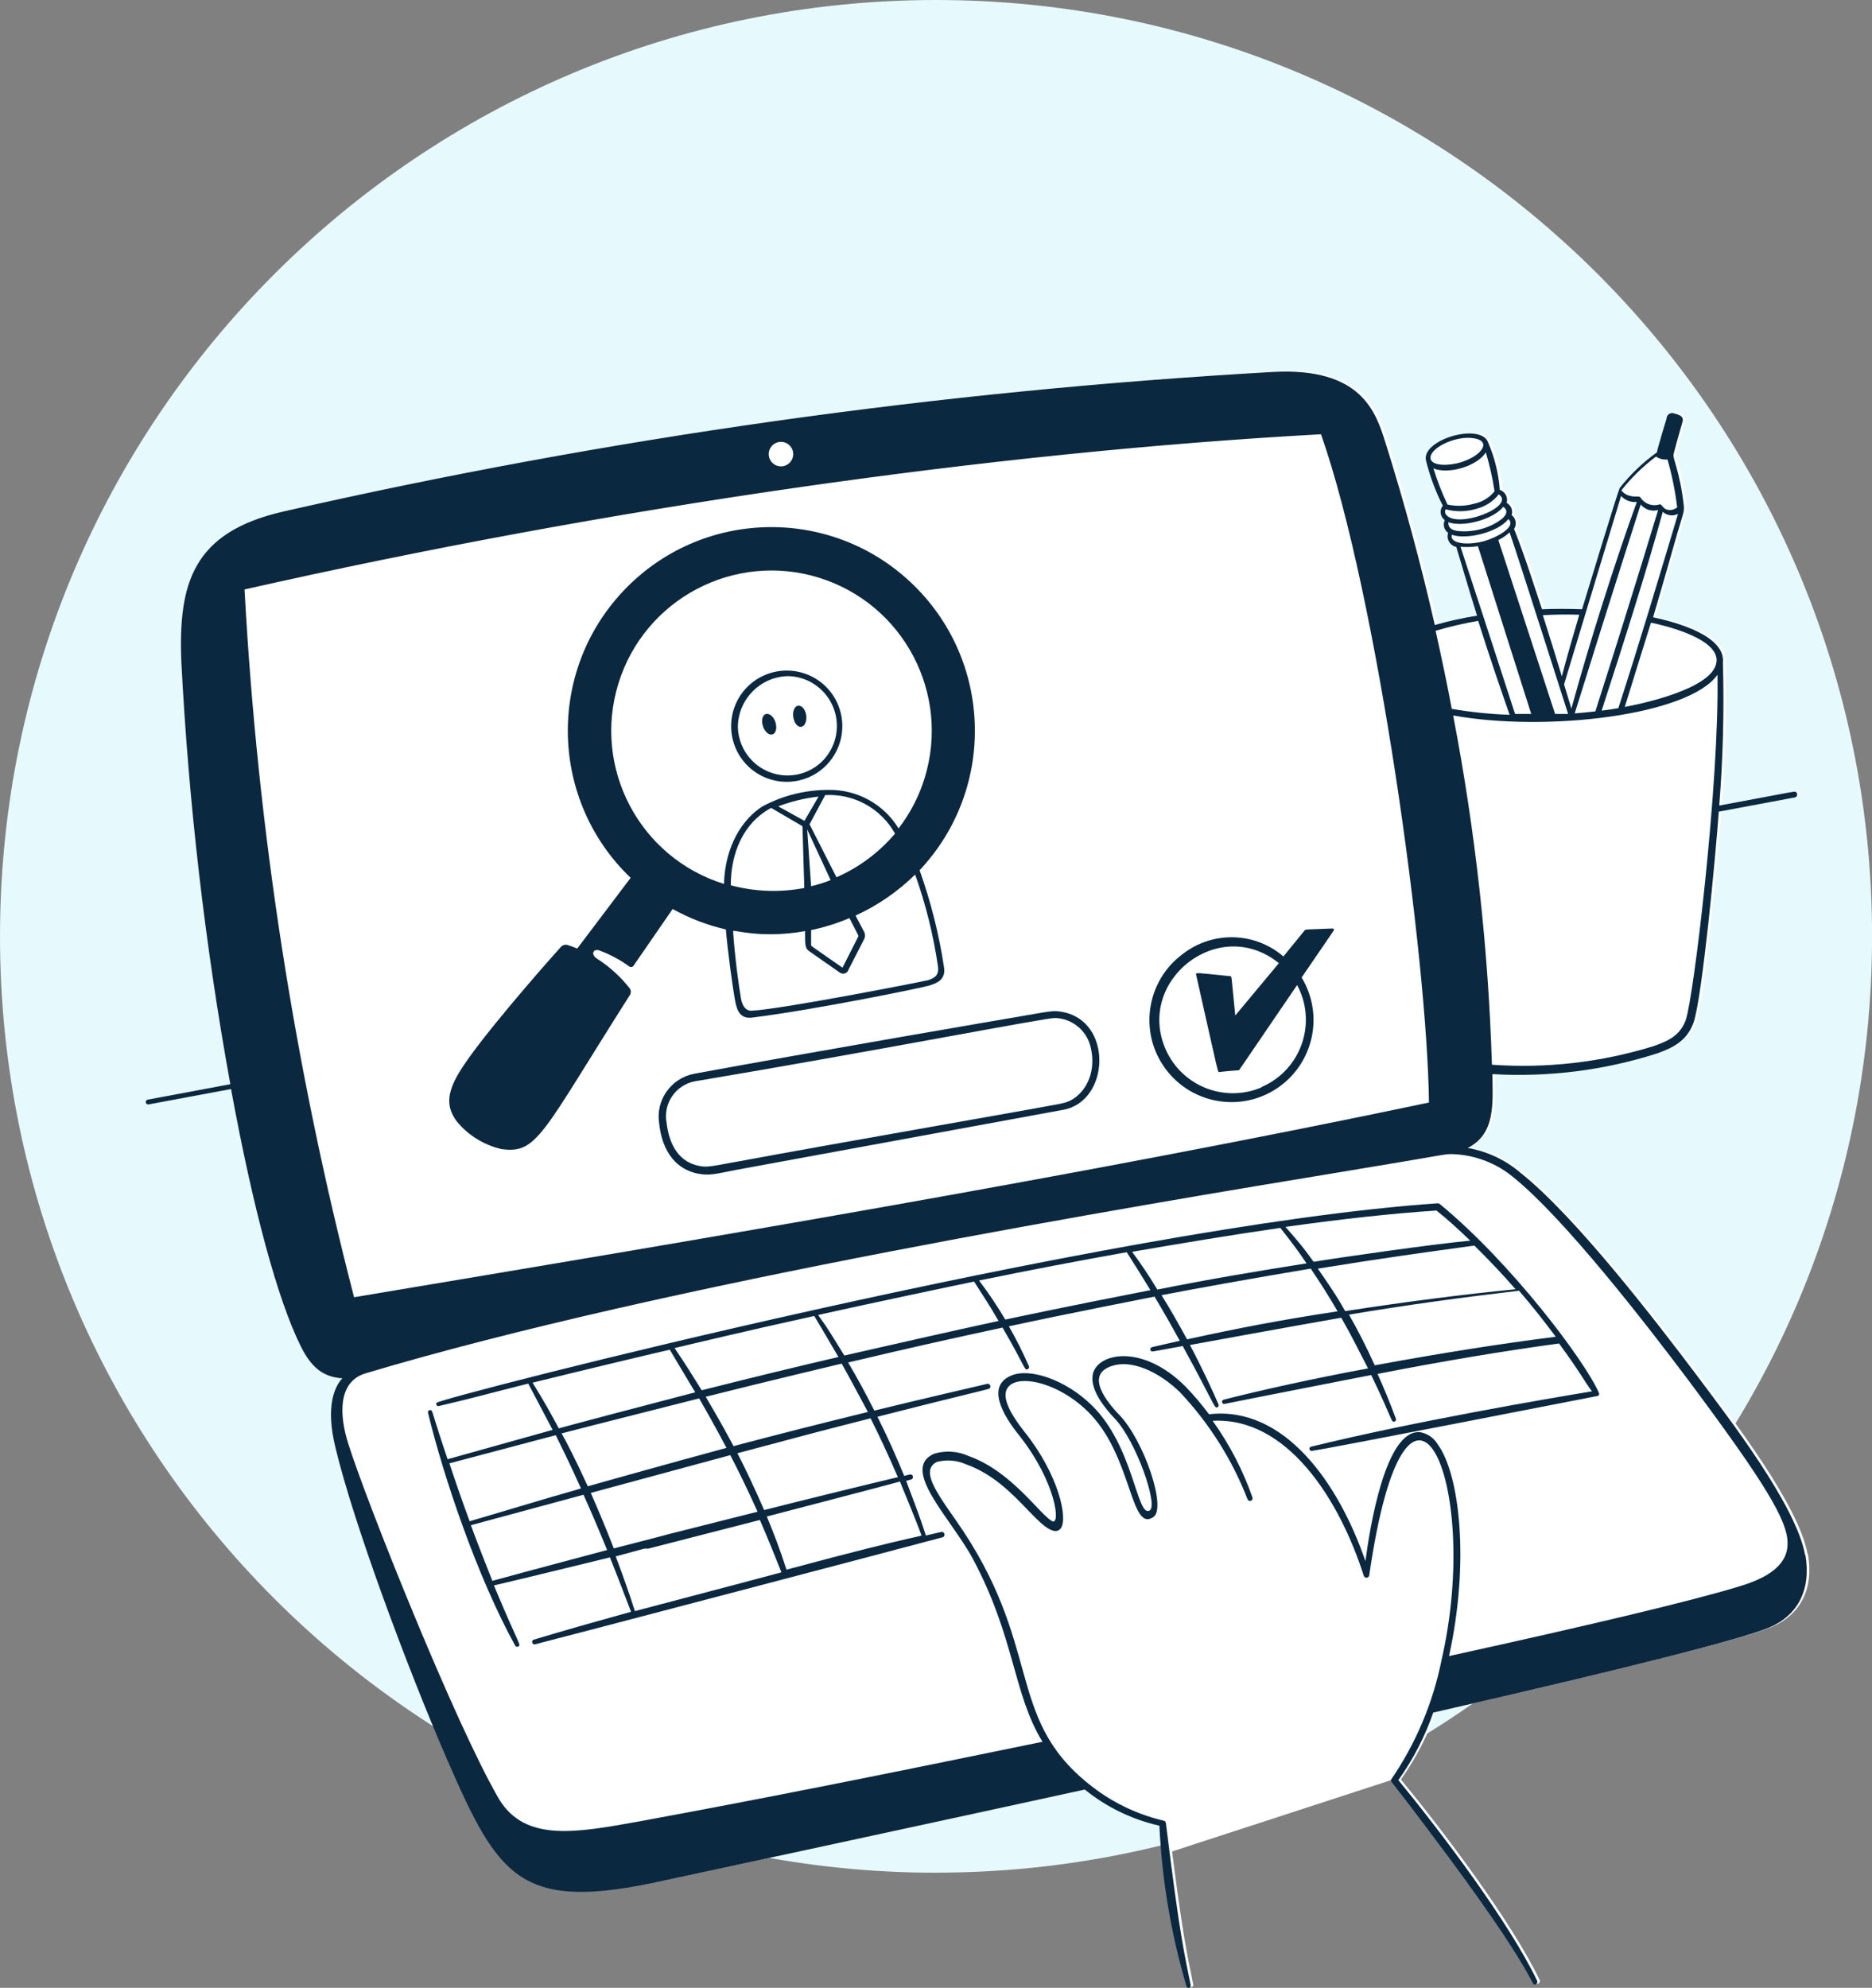
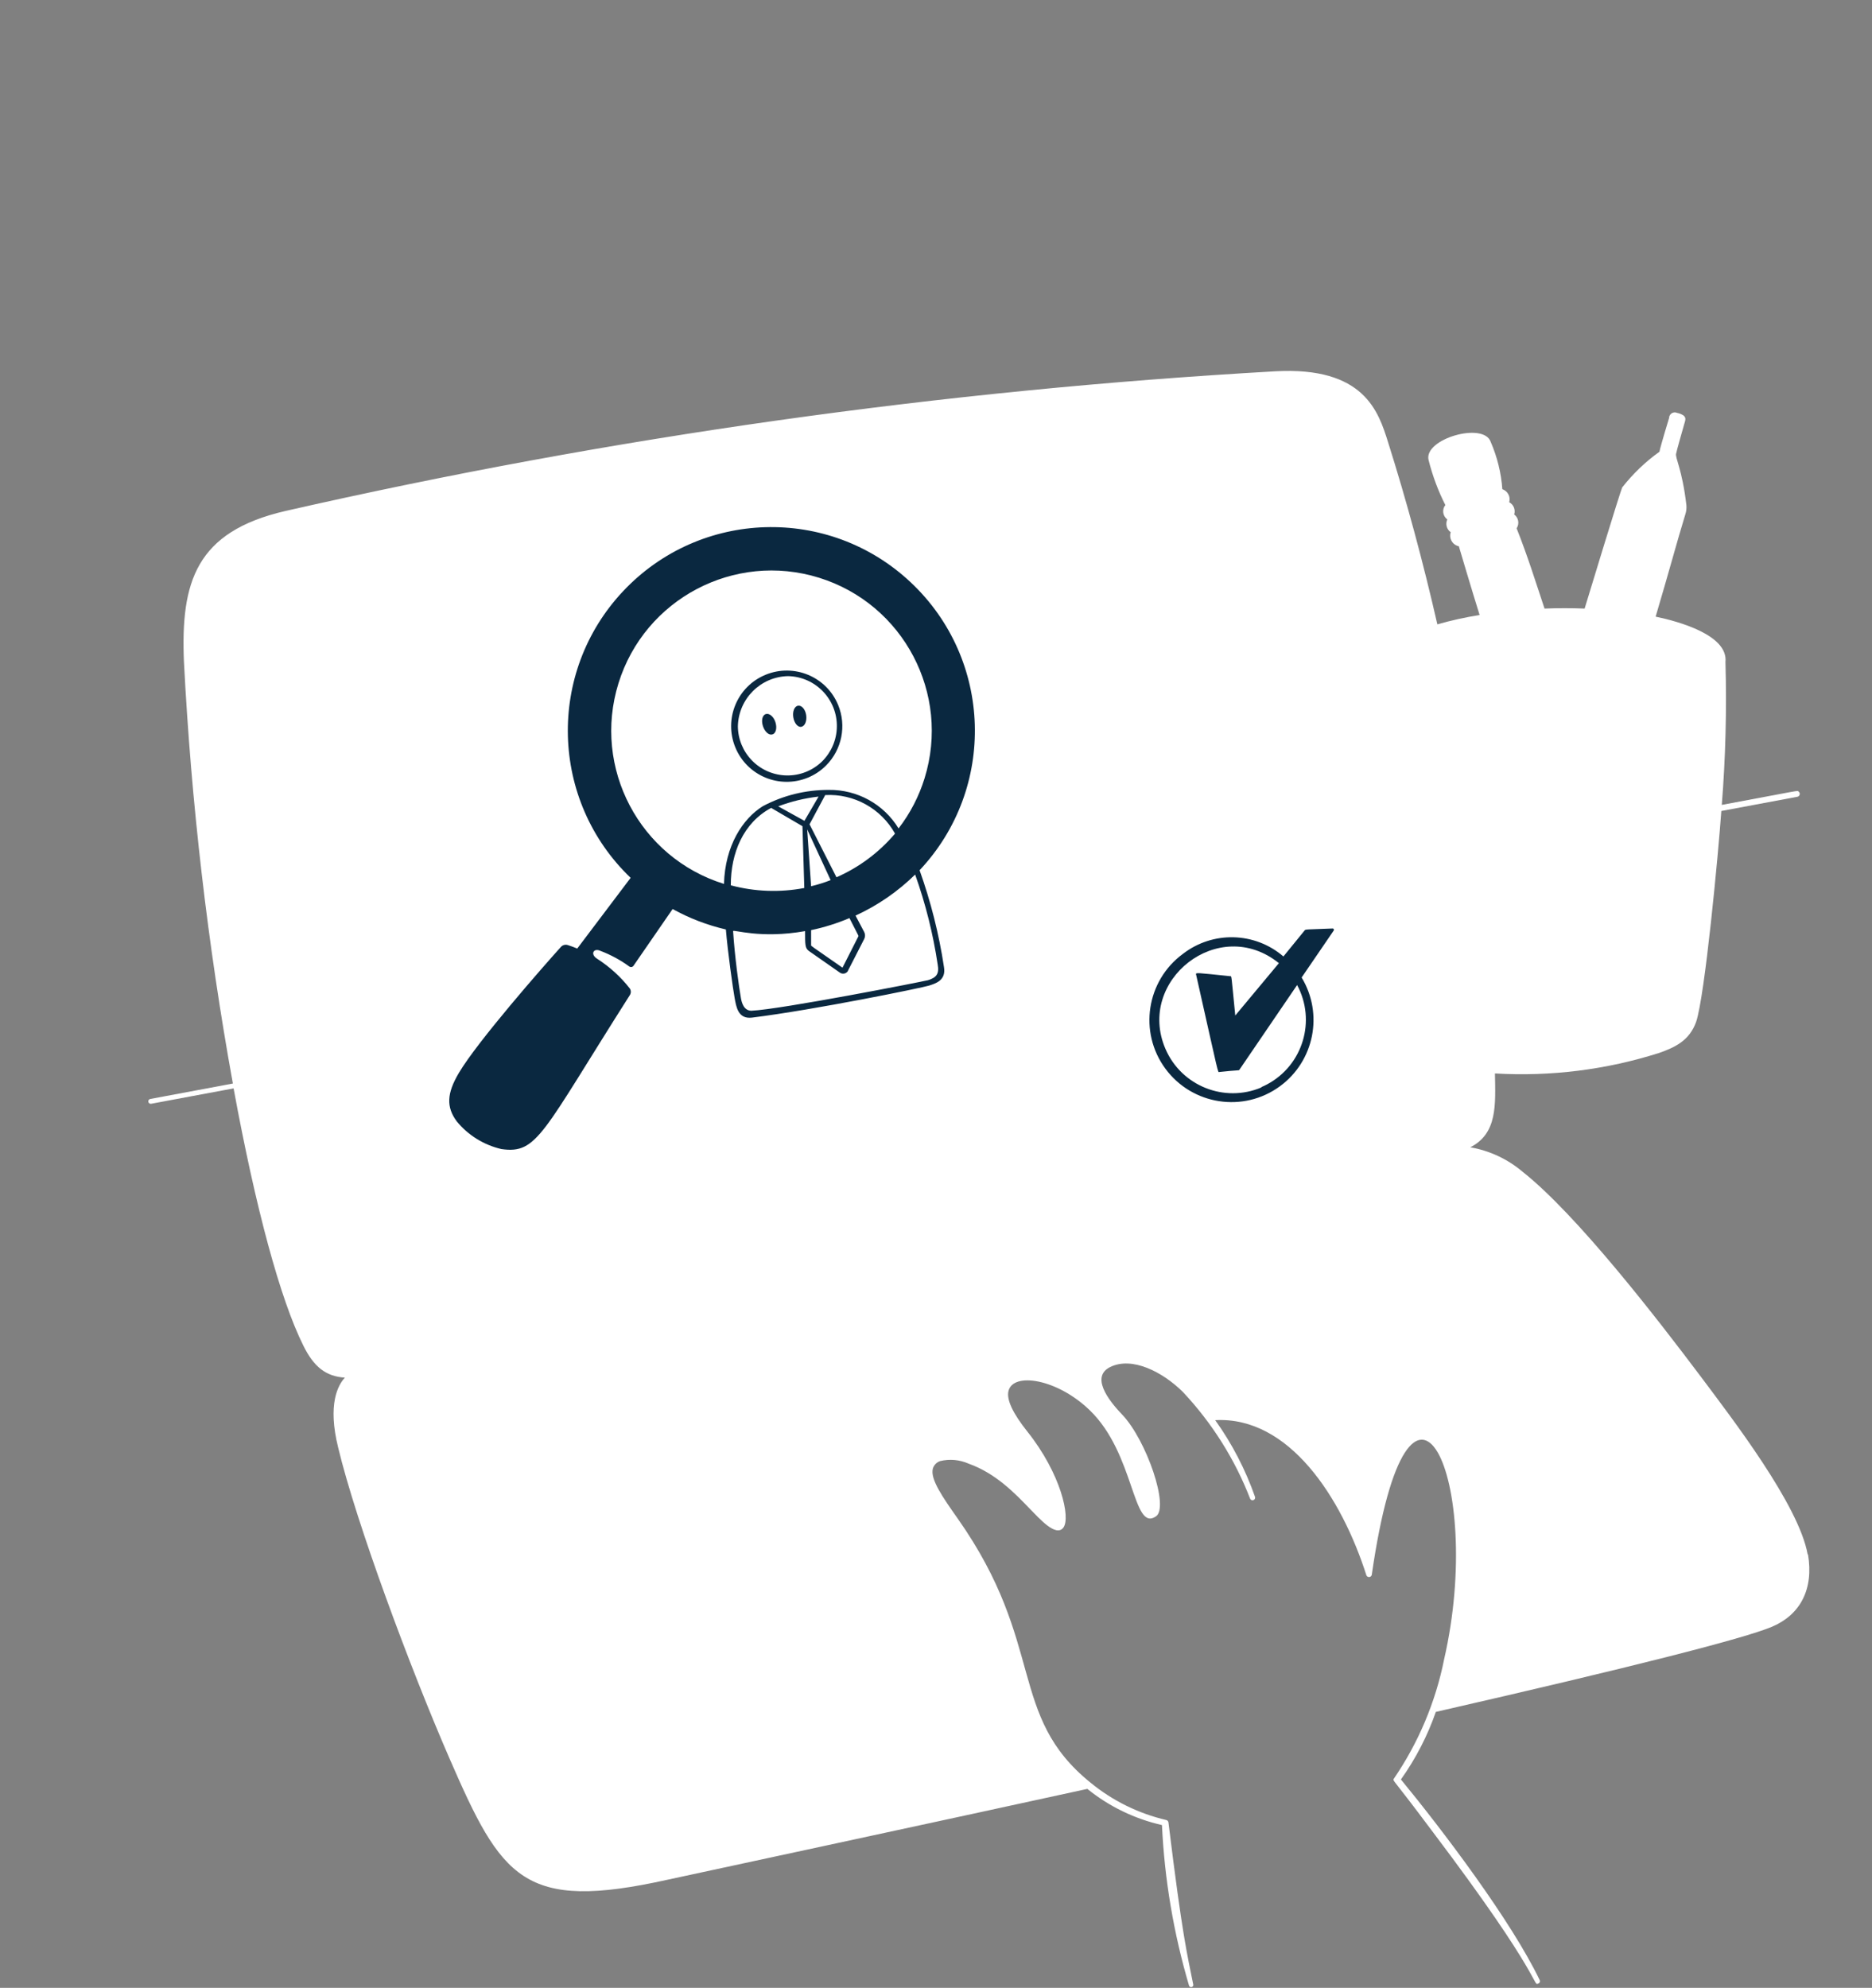
<svg xmlns="http://www.w3.org/2000/svg" id="Layer_2" data-name="Layer 2" viewBox="0 0 285.77 303.35">
  <rect x="0" y="0" width="285.77" height="303.35" fill="#808080" stroke="none" />
  <defs>
    <style>
      .cls-1 {
        fill: #e6f9fc;
      }

      .cls-2 {
        fill: #0a2840;
      }

      .cls-3 {
        fill: #fff;
      }
    </style>
  </defs>
  <g id="Layer_1-2" data-name="Layer 1">
    <g>
-       <path class="cls-1" d="M142.89,285.77c78.91,0,142.89-63.97,142.89-142.89S221.8,0,142.89,0,0,63.97,0,142.89s63.97,142.89,142.89,142.89Z" />
      <g>
-         <polygon class="cls-3" points="163.7 270.7 219.47 257.24 217.33 263.97 212.67 271.55 177.87 282.88 177.35 278.53 170.14 275.74 163.7 270.7" />
        <g>
-           <polygon class="cls-3" points="166.07 272.17 160.71 267.29 157.01 261.47 154.76 250.78 149.7 240.22 145.78 231.87 141.97 227.77 140.87 224.9 142.89 216.44 163.39 202.66 193.96 211.88 222.9 216.44 230.84 239.53 222.13 257.81 166.07 272.17" />
          <g>
            <path class="cls-3" d="M275.95,237.22c-1.33-7.54-11.58-20.81-16.28-27.1-6.66-8.86-18.92-24.73-27.23-31.3-2.29-1.94-5.04-3.23-7.99-3.74,4.17-2.12,3.84-6.53,3.76-11.27,8.49.5,17-.56,25.1-3.14,2.36-.84,4.57-1.84,5.61-4.72,1.33-3.89,3.38-25.56,3.85-32.19l11.61-2.17c.25-.05.4-.29.35-.53-.02-.11-.09-.21-.18-.28-.23-.15.69-.27-11.71,2.05.58-7.25.76-14.53.56-21.8.43-4.12-7.16-6.2-10.66-6.93,1.92-6.42,3.26-11.46,4.54-15.63.15-.46.2-.95.15-1.43-.64-5.46-1.75-7.2-1.56-7.82,0-.15,1.03-3.82,1.23-4.48s.31-.97-.09-1.33c-.3-.2-.63-.33-.99-.4-.44-.2-.96,0-1.16.45-.02.05-.04.11-.05.16v.12s-1.33,4.34-1.49,5.2c-2.14,1.53-4.05,3.36-5.68,5.44-.25.44-5.18,16.64-5.74,18.49-2.04-.08-4.08-.08-6.12,0-1.33-4-2.57-7.99-4.26-12.25.46-.69.29-1.62-.37-2.11.23-.72-.09-1.51-.76-1.87.24-.84-.23-1.71-1.05-1.99-.18-2.48-.78-4.92-1.77-7.2-1.05-3.14-10.29-.47-9.49,2.76.6,2.37,1.45,4.68,2.56,6.86-.53.67-.41,1.64.26,2.17.01,0,.02.02.04.03-.32.69-.1,1.51.52,1.95-.29.87.18,1.8,1.04,2.09.07.02.13.04.2.05,0,0,2.09,7.06,3.17,10.49-2.18.35-4.33.82-6.45,1.43-2.16-9.46-4.69-18.83-7.54-27.85-1.45-4.6-3.62-11.51-17.18-10.77-50.89,2.88-101.44,10.01-151.14,21.32-13.66,3.16-15.99,10.83-15.48,23.01,1.12,21.59,3.61,43.09,7.47,64.36l-12.63,2.36c-.2.05-.32.25-.27.45.04.18.22.3.41.28l12.6-2.35c3.36,18.28,7.13,32.23,10.66,39.28,1.6,3.24,3.45,4.68,6.33,4.86-1.07,1.15-2.66,4.08-1.03,10.66,2.77,11.54,10.97,33.59,16.98,47.41,7.99,18.37,11.25,23.45,33.31,18.55,2.44-.53,45.09-9.7,64.08-13.86,3.32,2.69,7.22,4.57,11.39,5.52.39,8.3,1.78,16.52,4.13,24.49.05.18.24.28.41.23.18-.05.28-.24.23-.41-.92-4.62-1.63-7.18-3.78-24.72-.03-.18-.16-.32-.33-.36-4.23-.99-8.18-2.93-11.54-5.68-12.75-10.29-6.77-21.11-20.29-40.31-2.28-3.24-4.25-6.04-3.8-7.66.17-.52.57-.94,1.09-1.12,1.46-.36,3-.22,4.37.39,4.13,1.47,7.05,4.5,9.41,6.96,1.33,1.33,3.89,4.3,5.04,2.81,1.15-1.49-.35-8.22-5.48-14.66-2.24-2.81-3.21-4.89-2.89-6.2.73-2.93,7.45-1.85,12.39,2.92,6.93,6.66,6.53,18.65,10.11,16.22,2.09-1.33-1.41-11.63-5.16-15.56-2.27-2.35-4.73-5.8-1.81-7.24,3.34-1.64,7.99.73,11.1,3.81,4.44,4.73,7.93,10.26,10.27,16.31.1.2.34.27.54.17.16-.08.24-.26.21-.44-1.46-4.18-3.51-8.14-6.09-11.74,11.25-.61,19.28,11.77,23.08,23.68.09.22.34.32.56.23.13-.05.23-.17.26-.31,5.74-39.76,17.32-14.51,11.05,12.87-1.31,6.57-3.95,12.81-7.74,18.33,0,.37,0,0,5.82,7.79,17.24,22.8,15.4,23.84,16.32,23.37.19-.08.27-.29.2-.48-4.33-9.05-14.88-22.97-21.2-30.65,2.26-3.17,4.05-6.64,5.33-10.31,29.77-6.8,47.02-11.18,51.33-13,4.3-1.83,6.38-5.72,5.48-11.05Z" />
            <g>
              <path class="cls-2" d="M127.95,107.59c-1.78-4.34-6.74-6.4-11.08-4.62-4.34,1.78-6.4,6.74-4.62,11.08,1.78,4.34,6.74,6.4,11.08,4.62,1.04-.43,1.99-1.06,2.78-1.86,2.41-2.42,3.14-6.06,1.84-9.22ZM125.52,116.17c-2.99,2.93-7.79,2.88-10.72-.11-1.37-1.4-2.14-3.26-2.16-5.22.09-4.2,3.47-7.58,7.67-7.66,4.2.09,7.53,3.57,7.44,7.77-.04,1.96-.84,3.83-2.23,5.22h0Z" />
              <path class="cls-2" d="M117.93,112.07c.53-.17.72-1.01.44-1.87s-.93-1.4-1.47-1.23-.71,1-.43,1.85.93,1.45,1.45,1.24ZM122.32,110.91c.55-.09.88-.88.75-1.77s-.69-1.53-1.24-1.45-.87.87-.73,1.76.67,1.55,1.23,1.47Z" />
              <path class="cls-2" d="M140.38,132.8c11.76-12.5,11.16-32.16-1.34-43.92-12.5-11.76-32.16-11.16-43.92,1.34-11.69,12.42-11.17,31.95,1.15,43.74l-8.15,10.79c-.45-.19-.95-.37-1.44-.53-.38-.12-.79-.01-1.05.28-2.54,2.81-12.71,14.38-15.58,19.23-1.85,3.12-1.95,5.2-.32,7.4,1.74,2.12,4.14,3.6,6.81,4.22,5.52.79,6.17-2.36,19.6-23.48.21-.31.21-.72,0-1.03-1.39-1.78-3.08-3.31-4.98-4.53-1.09-.68-.57-1.69.49-1.21,1.58.6,3.08,1.41,4.44,2.41.2.13.47.08.61-.12l5.98-8.67c2.55,1.41,5.29,2.46,8.13,3.12.27,3.33,1.08,9.07,1.33,10.43.25,1.36.51,3.28,2.66,3.02,9.58-1.19,26.06-4.57,27.01-4.88s2.66-.77,2.29-2.85c-.76-5.03-2.01-9.97-3.72-14.76h0ZM110.53,134.89c-12.9-4-20.12-17.71-16.12-30.61,4-12.9,17.71-20.12,30.61-16.12,12.9,4,20.12,17.71,16.12,30.61-.86,2.77-2.2,5.36-3.97,7.65-2.26-3.71-6.32-5.94-10.66-5.88-3.51-.01-6.97.84-10.07,2.49-3.06,1.91-5.76,6.02-5.92,11.85h0ZM129.68,140.12c1.27,2.51,1.37,2.62,1.37,2.74l-2.44,4.81c-4.84-3.38-4.79-3.29-4.79-3.42v-2.31c2.01-.42,3.97-1.04,5.86-1.84v.03ZM123.82,135.27l-.6-8.7,3.58,7.74c-.97.38-1.97.69-2.98.93v.03ZM127.72,133.93l-4.14-8.14,2.39-4.46c4.38-.24,8.52,2.04,10.66,5.88-2.44,2.88-5.51,5.17-8.97,6.68l.07.05ZM122.8,125.26l-4-2.21c1.98-.75,4.05-1.25,6.16-1.49l-2.16,3.7ZM117.81,123.34l4.69,2.74.28,9.43c-3.72.71-7.56.57-11.22-.41-.01-4.89,1.89-9.54,6.18-11.82l.07.05ZM141.56,149.6c-.6.17-22.24,4.42-26.85,4.64-1.17,0-1.48-1.25-1.6-1.89-.29-1.6-.96-6.45-1.2-10.26,0-.29,4.17,1.21,10.99,0,0,2.11,0,2.57.55,3.01l4.77,3.33c.39.27.92.17,1.19-.21,0-.07.39-.73,2.52-4.94.16-.33.16-.71,0-1.04l-1.33-2.52c3.37-1.54,6.45-3.66,9.1-6.26,1.59,4.45,2.74,9.05,3.44,13.72.27,1.44-.2,2.03-1.57,2.43ZM199.18,141.96l-3.26,4c-4.37-3.76-10.79-3.92-15.35-.39-5.57,4.1-6.77,11.94-2.67,17.51,4.1,5.57,11.94,6.77,17.51,2.67,5.22-3.84,6.65-11.03,3.29-16.58l4.9-7.17c.06-.09.03-.22-.06-.28-.03-.02-.07-.03-.11-.03-4.09.15-4.13.13-4.25.27ZM192.57,165.94c-5.67,2.4-12.22-.22-14.66-5.88-4.49-10.43,8.15-20.47,17.32-13.08l-6.66,7.99c-.64-6.38-.53-5.98-.77-6-5.1-.52-5.33-.6-5.21-.24,3.56,15.8,3.29,14.88,3.54,14.86,2.9-.32,2.97-.2,3.06-.33l8.82-12.94c2.93,5.44.89,12.22-4.55,15.14-.29.16-.6.3-.9.43v.04Z" />
-               <path class="cls-2" d="M162.03,154.4c-1.16-.19-1.43-.15-5.98.65-.97.16-32.96,5.64-50.09,8.81-3.54.68-5.91,4.05-5.33,7.61.63,5.65,3.85,7.18,5.73,7.59s2.89.08,5.96-.52l49.98-9.18c7.16-1.27,7.66-13.67-.27-14.96ZM112.01,177.36c-3.77.71-4.26.8-5.45.52-3.44-.75-4.5-4-4.8-6.53-.56-2.94,1.37-5.78,4.31-6.34.02,0,.05,0,.07-.01,27.51-4.62,53.3-9.65,54.88-9.65,2.53.05,4.73,1.76,5.41,4.2,1.24,4.64-1.33,8.26-4.26,8.81.03.12-33.86,5.97-50.17,9.01h0ZM176.23,197.84c1.44,2.41,2.54,4.34,3.88,6.77-1.64.36-3,.68-4.25.97-.18.04-.29.22-.26.4.02.08.07.16.14.2.16.12-.17.13,4.81-.77,5.06,9.25,4.8,9.57,5.33,9.33.14-.09.19-.27.13-.43-.88-2.04-2.53-5.61-4.36-9.06,0,0,17.93-3.28,23.1-4.16,1.65,2.89,2.66,4.98,4.09,7.73-8.65,1.6-16.48,3.36-22.03,4.77-.18.04-.3.21-.26.39.04.18.21.3.39.26h0c2.66-.55,20.69-4.08,22.38-4.41,3.28,6.8,3.02,7.14,3.45,7.12.18,0,.34-.13.35-.31,0-.04,0-.08-.02-.12-.89-2.39-1.83-4.69-2.81-6.86,9.89-1.93,19.2-3.49,27.71-4.64,3.42,4.68,3.89,5.82,5.02,7.3-6.48,1.07-27.08,4.57-42.93,8.46-.17.07-.25.26-.18.43.06.14.19.22.34.2,3.14-.45,43.81-8.43,43.68-8.39.17-.08.24-.28.16-.45-2.17-4.96-13.42-19.89-24.3-28.83-.11-.08-.24-.12-.37-.11-50.01,3.44-152.39,29.71-152.79,30.45-.09.16-.03.36.13.45.08.04.17.05.25.03,4.56-1.05,9.09-2.29,13.63-3.42.16.29.88,1.65,3.72,7.06l-16.03,4.48c-.91-2.66-1.67-5.06-2.35-7.26-.05-.18-.24-.28-.41-.23-.18.05-.28.24-.23.41,2.37,9.81,7.55,25.12,13.32,35.55.09.15.28.2.43.12.52-.28.27.16-3.69-9.33,5.44-1.27,17.71-4.28,17.71-4.28,1.01,2.49,3.22,8.3,3.22,8.3-5.33,1.48-10.09,2.82-14.86,4.26-.41.13-.23.81.19.71,2.19-.53,59.21-15.51,62.28-16.35.21-.1.31-.35.21-.56-.07-.16-.24-.26-.42-.25l-2.39.55c-1.12-3.45-1.33-3.81-3.01-8.34.84-.23.89-.2.99-.39.11-.19.04-.44-.15-.54-.09-.05-.19-.06-.29-.04l-.85.21c-1.24-3.04-2.57-6-4.08-9.02,17.83-4.54,16.99-4.12,17.18-4.42.12-.19.06-.43-.13-.55-.09-.06-.21-.08-.31-.05,0,0-10.95,2.54-17.22,4.08-1.33-2.66-2.76-5.25-4-7.34,9.85-2.33,14.35-3.33,23.57-5.33,3.57,6.12,3.34,6.66,3.88,6.32.15-.08.21-.26.15-.41-.9-2.09-1.93-4.13-3.06-6.1,8.26-1.8,22.2-4.53,22.2-4.53h0ZM106.73,213.4c.57,1,2.35,4.08,4.17,7.55-8.58,2.31-21.17,5.86-21.17,5.86-1.92-4.2-3.45-7.13-4-8.07,2.9-.77,16.6-4.22,21-5.34ZM111.98,220.68c-1.92-3.62-3.74-6.66-4.25-7.53,9.33-2.35,20.76-5.06,20.76-5.06.39.68,2.21,4,4,7.38-6.84,1.67-13.9,3.46-20.51,5.21ZM107.12,212.16c-1.55-2.49-2.36-3.81-4.14-6.44,1.72-.41,11.11-2.66,21.32-4.9.64,1.08,1.33,2.2,3.69,6.26-6.34,1.48-12.33,2.92-20.87,5.08h0ZM111.48,222.06c1.09,2.08,2.74,5.44,4.17,8.63-34.38,8.67.39-.11-21.95,5.6-1.11-2.85-2.32-5.77-3.52-8.47l21.29-5.76ZM116.65,230.44c-1.33-3.06-2.86-6.34-4.08-8.67,8.46-2.27,13.82-3.69,20.33-5.33,1.33,2.66,2.53,5.21,4.17,8.98-3.62.84-16.08,3.9-20.43,5.02ZM128.89,206.85c-3.54-5.77-2.76-4.34-4-6.18,5.89-1.33,21.81-4.7,23.81-5.1,1.21,1.89,2.52,3.89,3.74,6.01-7.47,1.61-16.91,3.77-23.56,5.28h0ZM102.24,205.95c.68,1.15,1.33,2.28,3.89,6.52-8.1,2.11-18.01,4.72-20.83,5.5-1.43-2.66-2.11-3.89-4-6.97,8.71-2.15,18.67-4.52,21.03-5.05h-.09ZM89.08,228.11c1.13,2.53,2.11,4.77,3.6,8.43,0,0-11.99,3.18-17.52,4.7-1.24-3.13-2.28-5.78-3.28-8.49l17.2-4.65ZM98.41,236.33s.06.01.09,0h.44l17.06-4.38c1.16,2.66,2.33,5.58,3.29,7.99-9.53,2.56-20.2,5.33-22.37,5.92-.85-2.66-1.72-5.14-2.93-8.35,5-1.35,4.25-1.17,4.44-1.17h-.01ZM120.06,239.53c-1.2-3.66-1.73-4.98-3-8.11,0,0,17.06-4.44,20.32-5.33,2.21,5.33,2.92,7.21,3.25,8.1.19.39.93-.43-20.56,5.34h-.01ZM205.91,200.62c9.25-1.55,17.52-2.66,25.98-3.65,2.04,2.37,3.72,4.5,5.6,7.02-8.43,1.07-17.24,2.45-27.63,4.36-1.29-2.84-2.54-5.3-3.93-7.73h-.01ZM205.35,200.09c-1.33-2.4-2.66-4.3-4.18-6.49,9.65-1.57,16.36-2.49,23.9-3.52,2.18,2.14,4.28,4.36,6.29,6.66-7.97.79-16.48,1.87-26,3.34h-.01ZM172.8,191.03c7.77-1.33,14.95-2.54,22.65-3.65,1.72,2.19,2.57,3.29,4,5.41-7.86,1.25-14.16,2.29-22.78,4-1.32-2.2-2.5-3.93-3.85-5.76h-.01ZM200.1,193.61c1.44,2.12,2.81,4.29,4.09,6.5-8.75,1.33-15.03,2.54-22.98,4.28-1.33-2.43-2.54-4.58-3.9-6.74,4.49-.88,14.6-2.7,22.81-4.06v.03ZM200.63,192.56c-.31,0-.33-.77-4.4-5.33,8.74-1.23,16.28-2.05,23.05-2.5,1.69,1.33,3.38,2.89,5.16,4.6-5.66.51-20.76,2.69-23.8,3.21v.03ZM175.62,196.88c-13.03,2.53-22.16,4.49-22.16,4.49-1.22-2.06-2.55-4.05-4-5.96,7.74-1.59,15.12-3,22.54-4.32,1.43,2.25,2.28,3.58,3.61,5.78h0ZM71.69,232.14c-.99-2.66-1.96-5.45-3.09-8.83l16.24-4.3c.37.76,2.15,4.33,3.85,8.13-8.41,2.47,2.52-.8-17,5.01h0Z" />
-               <path class="cls-2" d="M275.56,237.32c-1.33-7.54-11.58-20.81-16.28-27.1-6.66-8.86-18.92-24.73-27.23-31.3-2.29-1.94-5.04-3.23-7.99-3.74,4.17-2.12,3.84-6.53,3.76-11.27,8.49.5,17-.56,25.1-3.14,2.36-.84,4.57-1.84,5.61-4.72,1.33-3.89,3.38-25.56,3.85-32.19l11.61-2.17c.25-.05.4-.29.35-.53-.02-.11-.09-.21-.18-.28-.23-.15.69-.27-11.71,2.05.58-7.25.76-14.53.56-21.8.43-4.12-7.16-6.2-10.66-6.93,1.92-6.42,3.26-11.46,4.54-15.63.15-.46.2-.95.15-1.43-.64-5.46-1.75-7.2-1.56-7.82,0-.15,1.03-3.82,1.23-4.48s.31-.97-.09-1.33c-.3-.2-.63-.33-.99-.4-.44-.2-.96,0-1.16.45-.02.05-.04.11-.05.16v.12s-1.33,4.34-1.49,5.2c-2.14,1.53-4.05,3.36-5.68,5.44-.25.44-5.18,16.64-5.74,18.49-2.04-.08-4.08-.08-6.12,0-1.33-4-2.57-7.99-4.26-12.25.46-.69.29-1.62-.37-2.11.23-.72-.09-1.51-.76-1.87.24-.84-.23-1.71-1.05-1.99-.18-2.48-.78-4.92-1.77-7.2-1.05-3.14-10.29-.47-9.49,2.76.6,2.37,1.45,4.68,2.56,6.86-.53.67-.41,1.64.26,2.17.01,0,.02.02.04.03-.32.69-.1,1.51.52,1.95-.29.87.18,1.8,1.04,2.09.07.02.13.04.2.05,0,0,2.09,7.06,3.17,10.49-2.18.35-4.33.82-6.45,1.43-2.16-9.46-4.69-18.83-7.54-27.85-1.45-4.6-3.62-11.51-17.18-10.77-50.89,2.88-101.44,10.01-151.14,21.32-13.66,3.16-15.99,10.83-15.48,23.01,1.12,21.59,3.61,43.09,7.47,64.36l-12.63,2.36c-.2.05-.32.25-.27.45.04.18.22.3.41.28l12.6-2.35c3.36,18.28,7.13,32.23,10.66,39.28,1.6,3.24,3.45,4.68,6.33,4.86-1.07,1.15-2.66,4.08-1.03,10.66,2.77,11.54,10.97,33.59,16.98,47.41,7.99,18.37,11.25,23.45,33.31,18.55,2.44-.53,45.09-9.7,64.08-13.86,3.32,2.69,7.22,4.57,11.39,5.52.39,8.3,1.78,16.52,4.13,24.49.05.18.24.28.41.23.18-.05.28-.24.23-.41-.92-4.62-1.63-7.18-3.78-24.72-.03-.18-.16-.32-.33-.36-4.23-.99-8.18-2.93-11.54-5.68-12.75-10.29-6.77-21.11-20.29-40.31-2.28-3.24-4.25-6.04-3.8-7.66.17-.52.57-.94,1.09-1.12,1.46-.36,3-.22,4.37.39,4.13,1.47,7.05,4.5,9.41,6.96,1.33,1.33,3.89,4.3,5.04,2.81s-.35-8.22-5.48-14.66c-2.24-2.81-3.21-4.89-2.89-6.2.73-2.93,7.45-1.85,12.39,2.92,6.93,6.66,6.53,18.65,10.11,16.22,2.09-1.33-1.41-11.63-5.16-15.56-2.27-2.35-4.73-5.8-1.81-7.24,3.34-1.64,7.99.73,11.1,3.81,4.44,4.73,7.93,10.26,10.27,16.31.1.2.34.27.54.17.16-.08.24-.26.21-.44-1.46-4.18-3.51-8.14-6.09-11.74,11.25-.61,19.28,11.77,23.08,23.68.09.22.34.32.56.23.13-.05.23-.17.26-.31,5.74-39.76,17.32-14.51,11.05,12.87-1.31,6.57-3.95,12.81-7.74,18.33,0,.37,0,0,5.82,7.79,17.24,22.8,15.4,23.84,16.32,23.37.19-.08.27-.29.2-.48-4.33-9.05-14.88-22.97-21.2-30.65,2.26-3.17,4.05-6.64,5.33-10.31,29.77-6.8,47.02-11.18,51.33-13,4.3-1.83,6.38-5.72,5.48-11.05ZM257.35,155.64c-.89,2.43-2.76,3.24-4.92,4-7.98,2.47-16.35,3.43-24.68,2.84-.56-17.89-2.54-35.72-5.92-53.3,14.2,2.58,35.98,0,40.35-6.21.31,16.5-3.65,49.37-4.84,52.67h0ZM240.39,108.86c5.84-18.76,10.07-31.87,10.07-31.87.65.78,1.69,1.11,2.66.84-.67,2.13-3.01,10.14-9.58,30.73-1.2.13-1.95.21-3.16.31ZM262.03,101.02c-.48,4.12-11.59,6.41-14,6.86,1.33-4.28,2.66-8.61,4-12.86,2.11.44,10.42,2.39,10.01,6ZM247.04,108.07c-.85.15-1.69.27-2.54.37,3.28-10.09,6.92-21.51,9.33-30.33.64.58,1.57.7,2.33.31-3.16,10.53-5.81,19.44-9.11,29.65ZM252.8,69.68c.51.34,1.13.5,1.75.44.69,2.39,1.18,4.83,1.48,7.3-.34.29-.78.44-1.23.41-1.05-.08-1.05-1-1.48-.85-1.07.34-2.24-.07-2.86-1.01-.21-.4-.8,0-1.88-.37-.43-.14-.8-.41-1.07-.77,1.53-1.94,3.31-3.67,5.29-5.16h0ZM247.46,75.69c.62.66,1.51,1,2.41.91-3.28,9.01-7.25,21.53-9.99,31.53l-1.12-3.69,8.7-28.74ZM241.08,93.82c-.97,3.3-1.76,5.98-2.66,9.39-1.11-3.64-2.08-6.8-2.9-9.33,2.25-.13,3.89-.12,5.57-.07ZM239.38,108.95h-1.99l-8.66-26.54c.63-.31,1.21-.7,1.72-1.17,1.52,4.4,8.54,26.56,8.93,27.71ZM218.4,70.07c-.39-1.51,3.29-3.41,6.06-3.25,3.52.24,1.91,2.74-1.59,3.77-1.57.45-4.08.61-4.48-.52ZM218.83,71.48c2.25.96,6.66-.33,7.99-2.44.58,1.94,1.03,3.92,1.33,5.93-.77.96-1.86,1.63-3.06,1.88-1.34.39-2.75.44-4.12.15-.85-1.78-1.57-3.63-2.15-5.52ZM220.7,78.47c-.14-.23-.14-.52,0-.75,1.54.42,3.17.39,4.69-.08,1.35-.34,2.55-1.11,3.41-2.21,2.7,1.89-6.54,5.41-8.1,3.04h0ZM221.11,80.01c-.02-.1-.02-.21,0-.31,2.24.8,6.82-.41,8.37-2.36,1.33.93-.39,2.16-1.85,2.84-1.54.71-3.24,1.01-4.93.87-.97-.09-1.51-.43-1.59-1.04ZM221.75,82.3c-.16-.19-.21-.46-.11-.69,2.29.81,7.12-.43,8.62-2.4,1.33,1.21-1.89,2.85-3.7,3.37-2.08.57-4.2.45-4.81-.28h0ZM222.95,83.43c.89.09,1.79.06,2.66-.09l8.14,25.61h-2.47c-2.68-8.29-6.28-19.28-8.34-25.56v.04ZM225.67,94.81c1.97,6.2,3.34,10.13,4.78,14.27-2.96-.1-5.91-.4-8.83-.91-.72-3.84-1.56-7.83-2.47-11.91,2.15-.64,4.33-1.14,6.54-1.52l-.03.07ZM119.22,67.43c1.03,0,1.87.84,1.87,1.87s-.84,1.87-1.87,1.87-1.87-.84-1.87-1.87.84-1.87,1.87-1.87ZM37.33,89.95c55.48-12.52,113.83-20.92,164.33-23.68,8.61,24.53,16.22,79.95,16.48,101.98-53.08,11.17-112.04,21.01-164.09,29.71-9.15-35.36-14.75-71.55-16.72-108.02ZM265.17,242.19c-6.98,2.11-21.76,5.66-43.97,10.53,3.17-14.42,1.63-27.73-1.73-32.32-.58-.97-1.55-1.64-2.66-1.84-5.33-.55-7.73,14.78-8.37,19.68-4.08-11.89-12.38-23.76-23.88-22.42-1.1-1.49-2.31-2.91-3.6-4.24-6.66-6.66-13.59-5.09-14.16-1.76-.4,2.33,1.95,5.17,3.38,6.66,3.26,3.44,6.66,13.24,5.33,14.02-1.99,1.19-2.4-9.83-8.91-16.11-3.82-3.73-9.33-5.73-12.27-4.46-3.74,1.6-1.33,5.92,1.25,9.11,5.66,7.17,6.32,13.68,5.08,13.11-1.8-.83-6.14-7.61-12.83-9.97-1.63-.74-3.48-.86-5.2-.35-5.33,2.28,2.53,9.85,5.85,15.99,6.5,12.15,6.13,20.57,10.66,27.98-24.17,4.97-42.05,8.57-61.72,12.18-9.63,1.73-17.24,3.1-21.23-3.41-6.66-11.39-20.36-45.69-23.04-54.31-1.33-4.18-1.64-9.33,2.57-10.66,45.76-13.71,118.39-25.7,149.41-30.82,16.8-2.76,15.12-2.66,16.62-2.66,3.42.12,6.71,1.38,9.33,3.58,7.77,6.3,20.16,22.25,26.86,31.19,11.5,15.44,14.99,21.2,14.94,24.66.01,3.82-4.09,5.57-7.69,6.64h-.01Z" />
            </g>
          </g>
        </g>
      </g>
    </g>
  </g>
</svg>